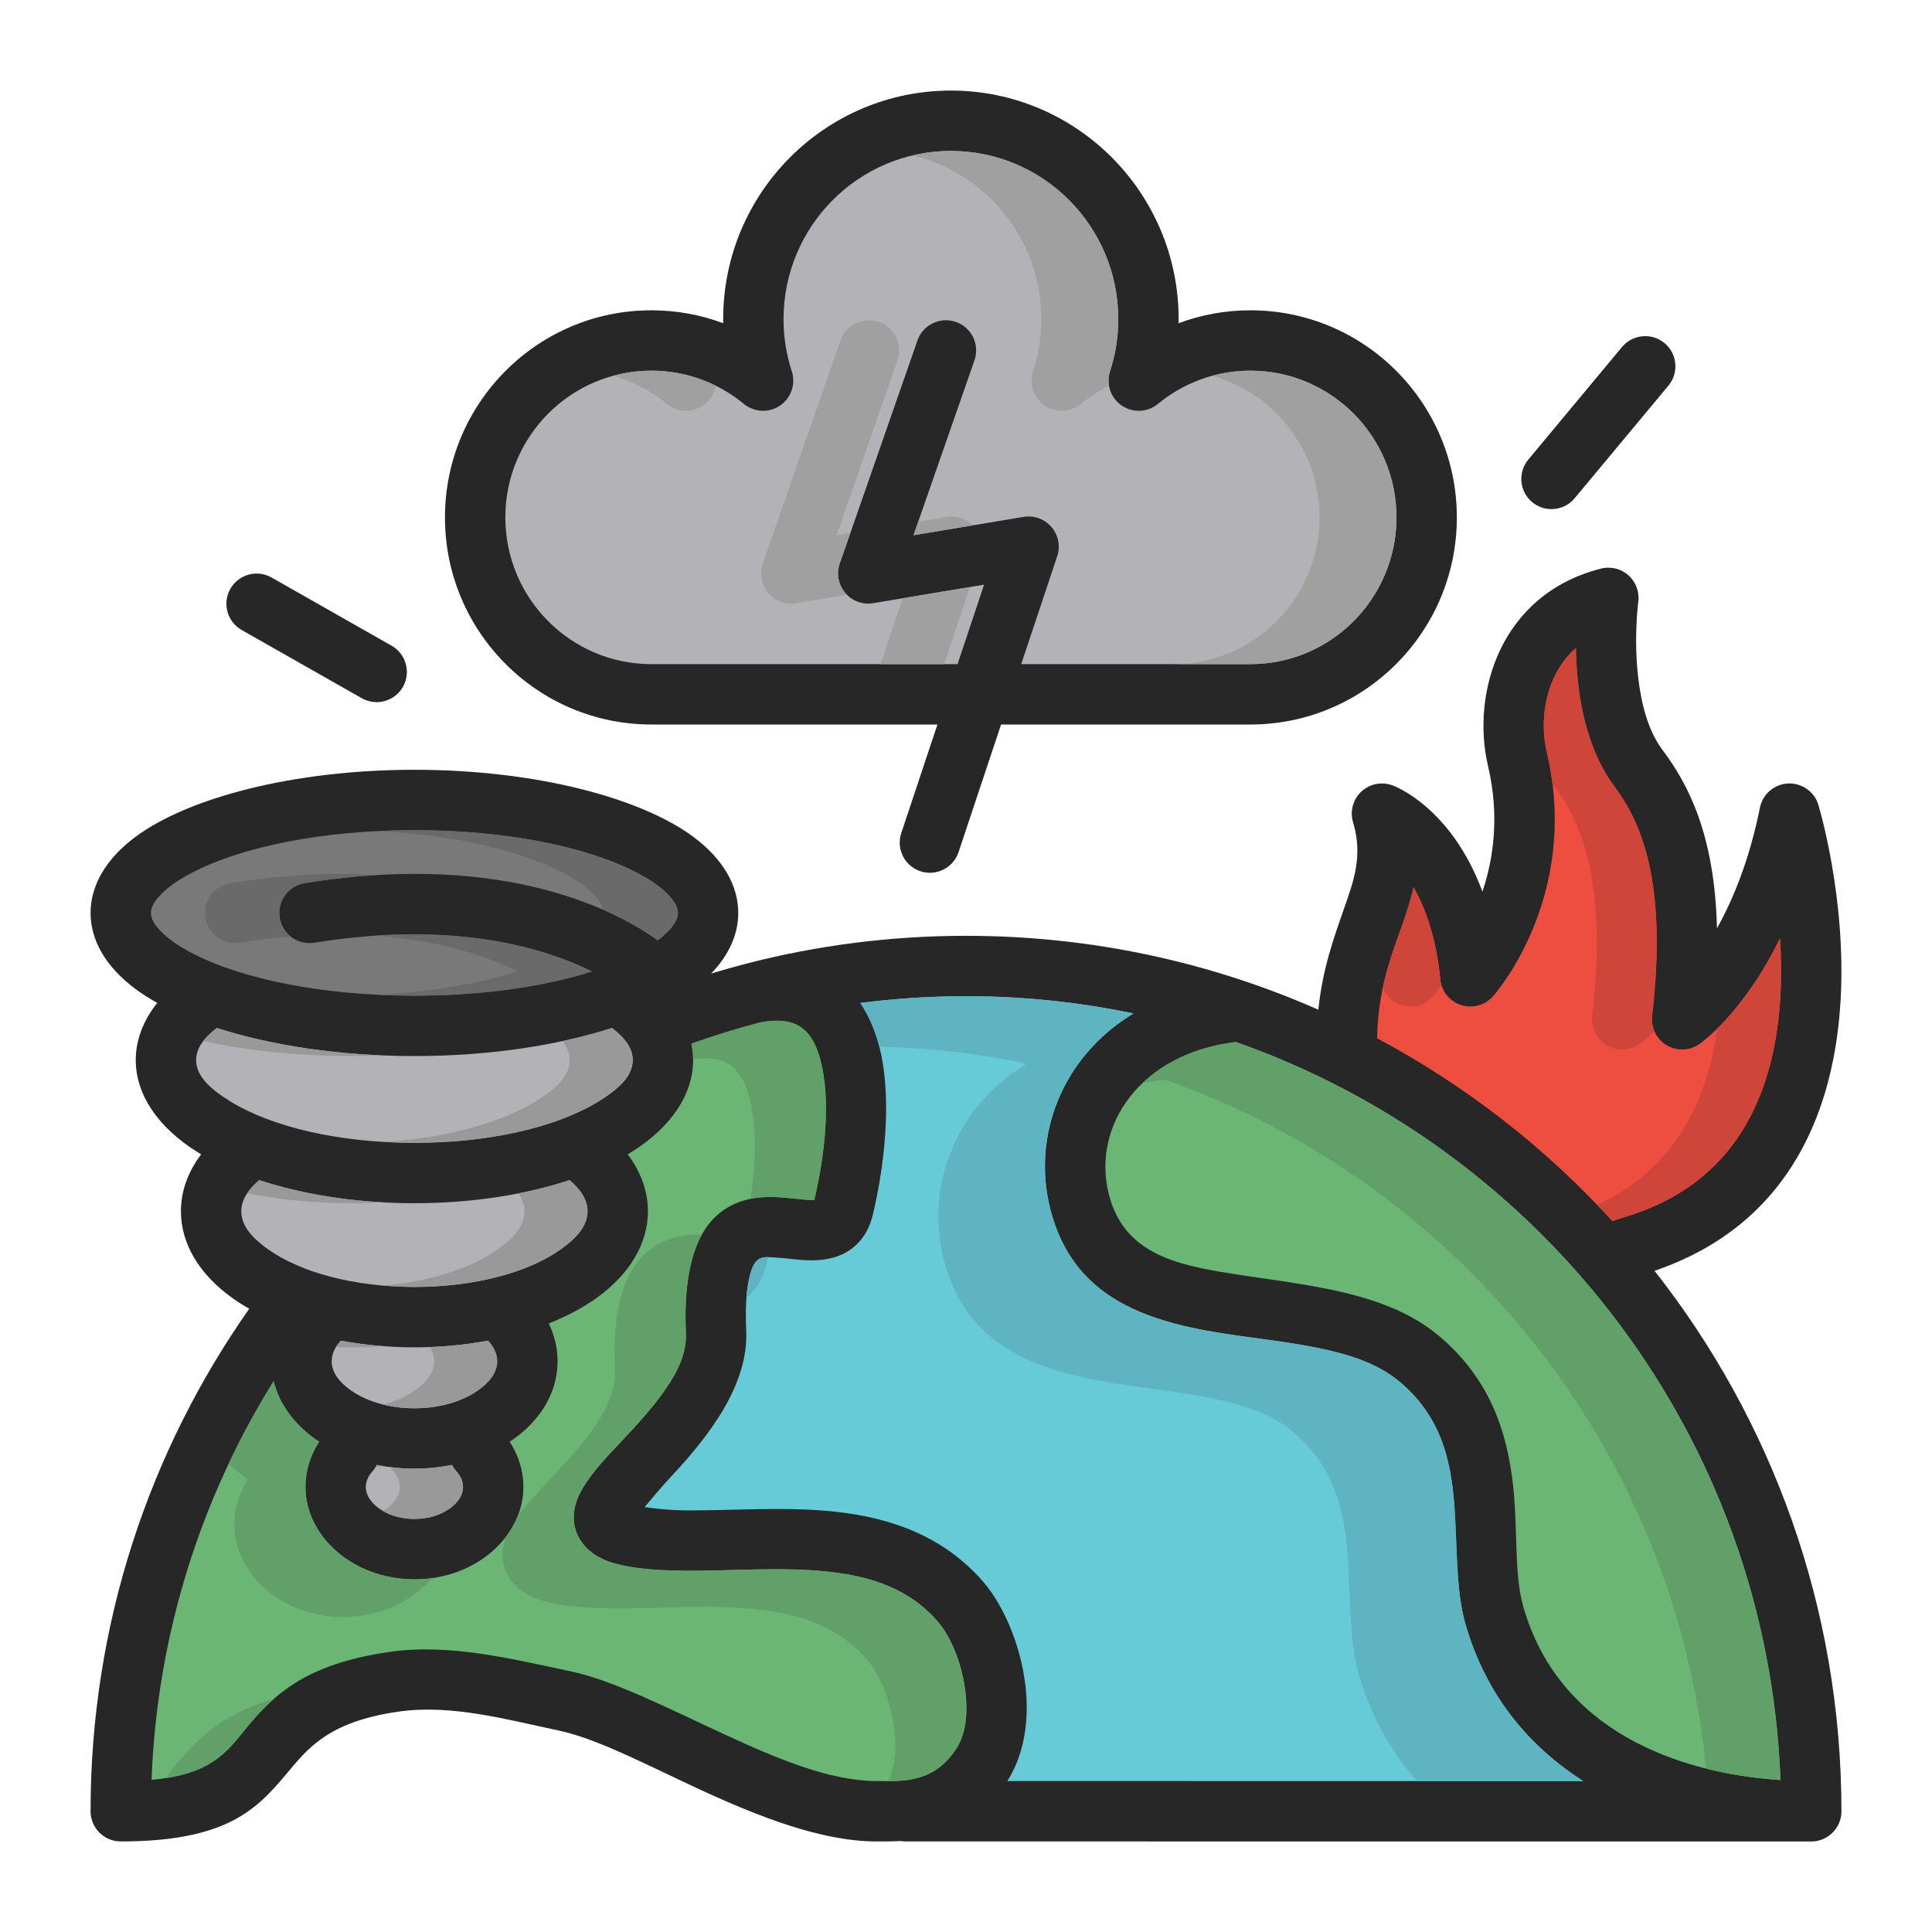
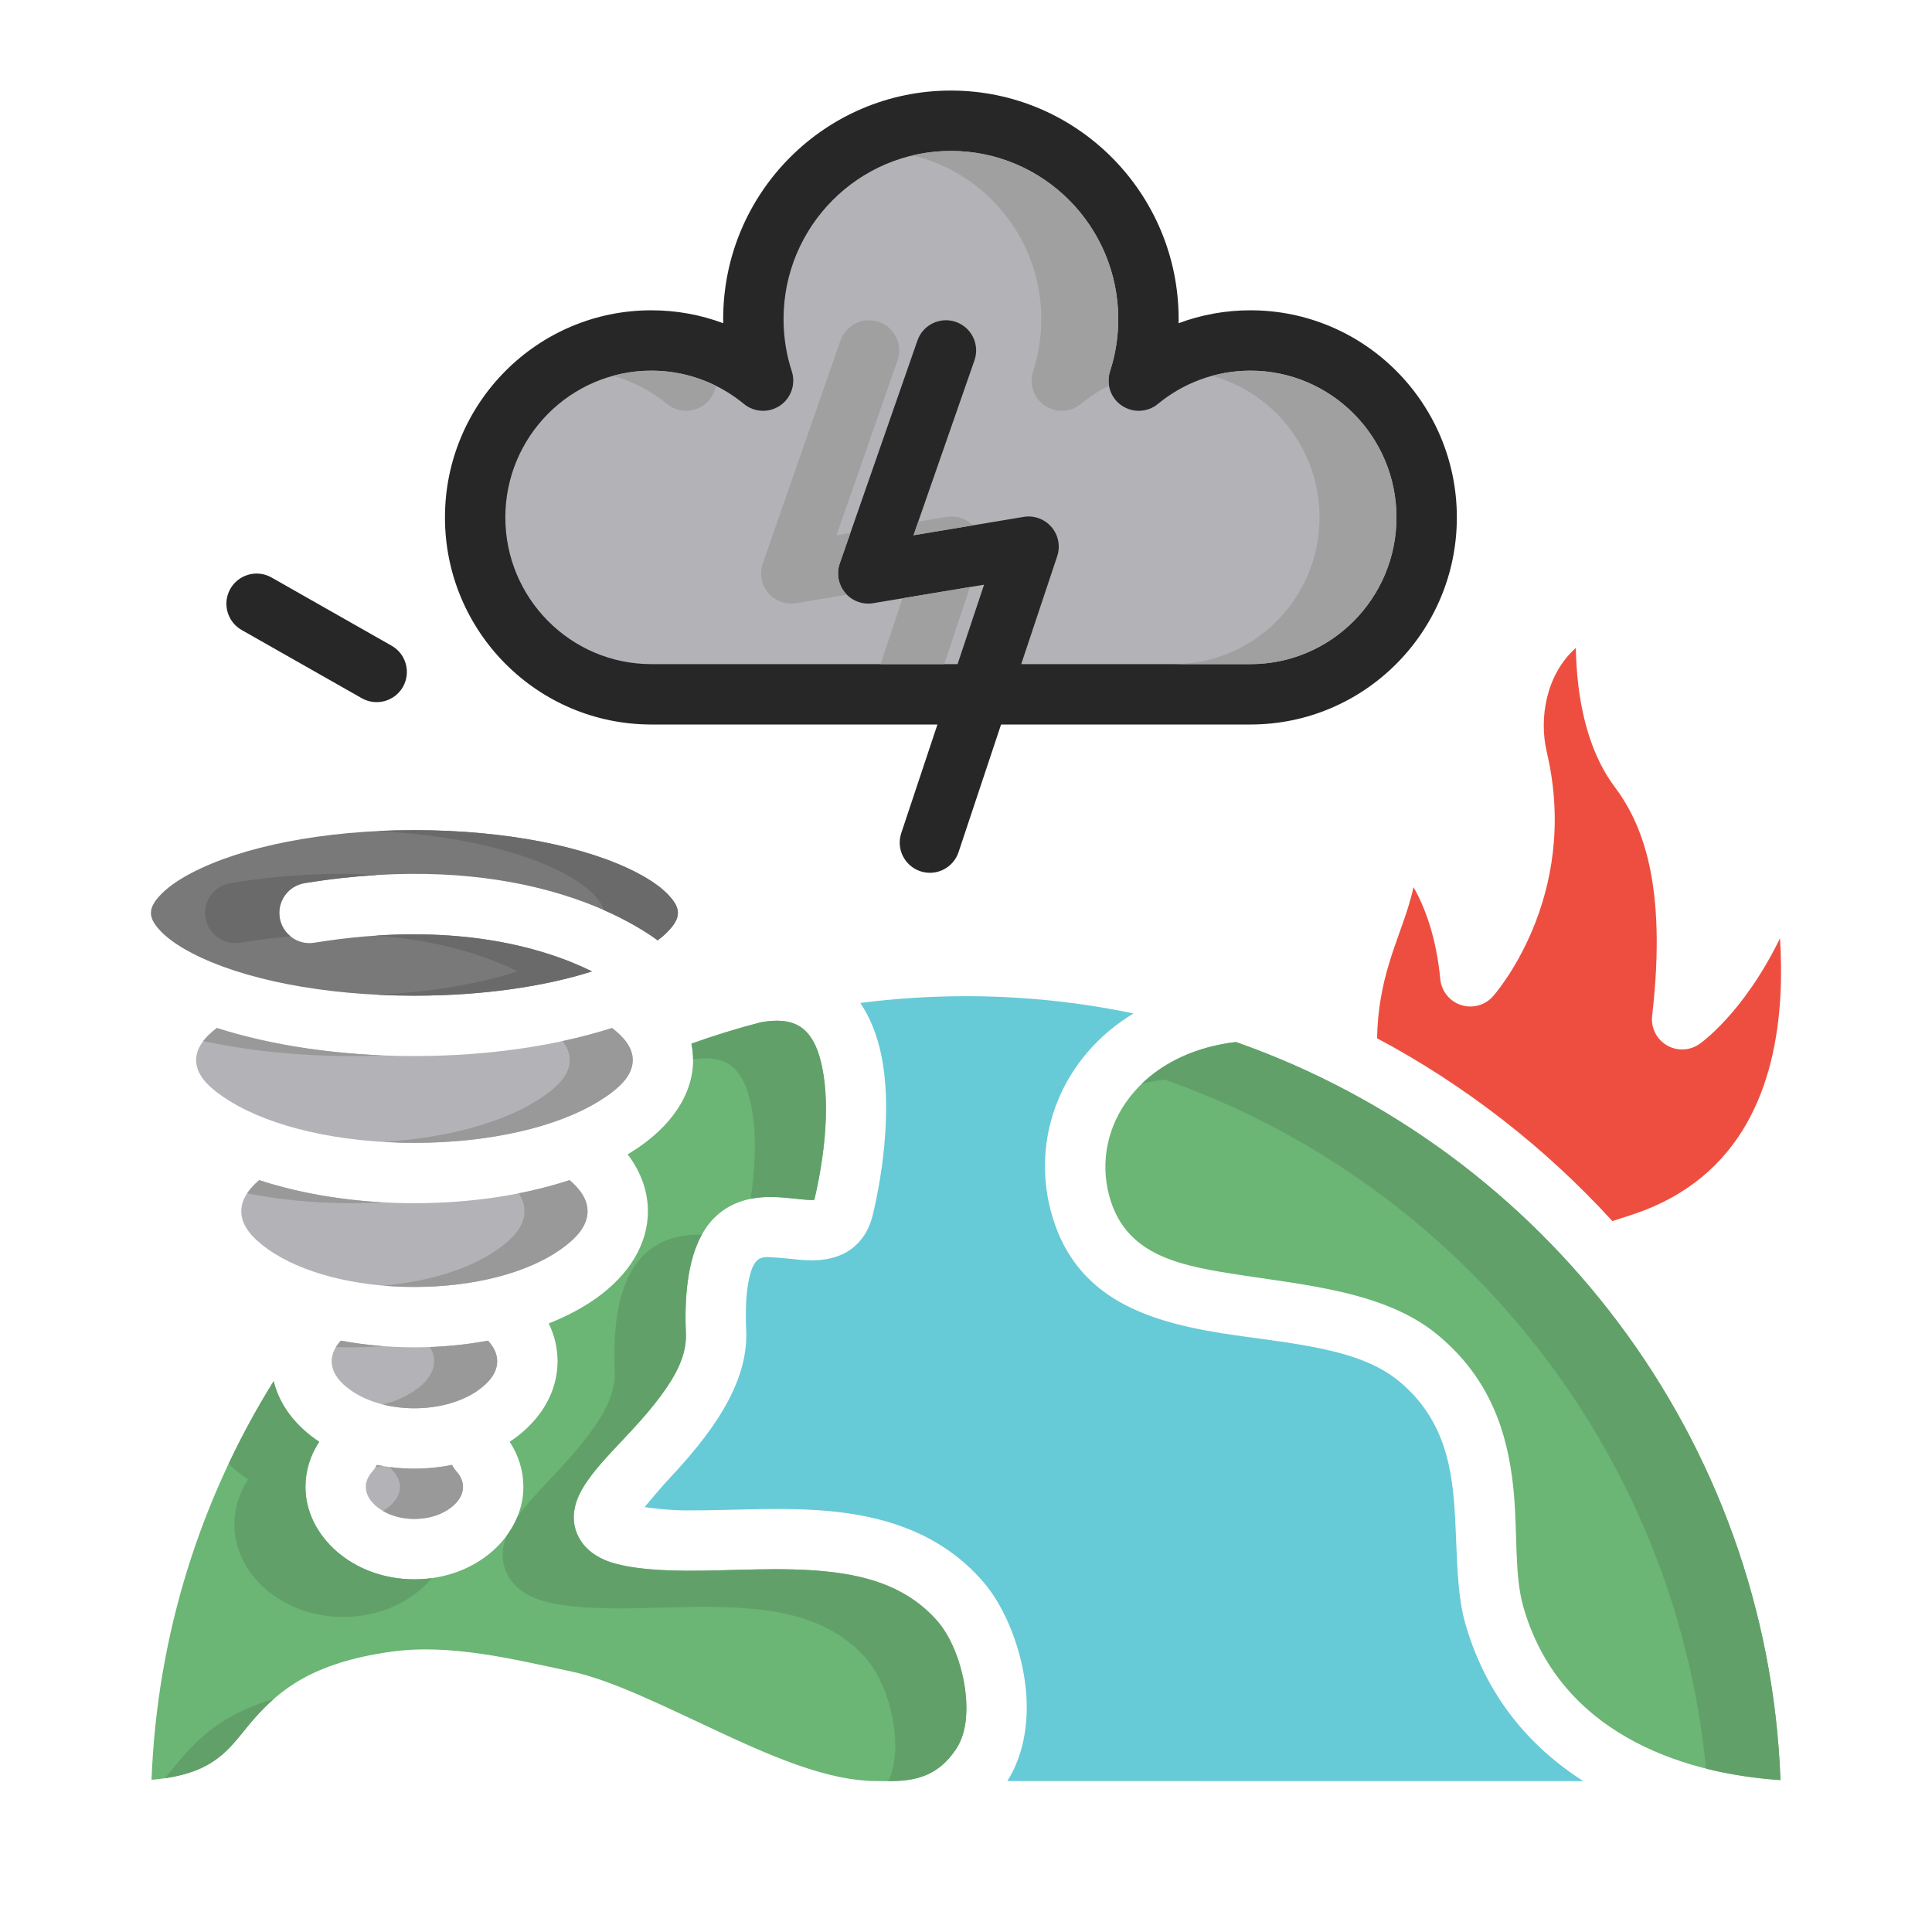
<svg xmlns="http://www.w3.org/2000/svg" clip-rule="evenodd" fill-rule="evenodd" stroke-linejoin="round" stroke-miterlimit="2" viewBox="0 0 64 64">
  <g id="ICON">
-     <path d="m43.672 33.448c-3.571-1.574-7.52-2.448-11.672-2.448-2.501 0-4.928.317-7.245.914-.003.001-.007.002-.011.003-.4.103-.796.214-1.189.334.604-.622.901-1.314.901-2.009 0-.893-.49-1.781-1.491-2.523-1.733-1.285-5.214-2.219-9.237-2.219s-7.503.934-9.237 2.219c-1 .742-1.491 1.63-1.491 2.523 0 .892.491 1.78 1.491 2.522.213.158.453.311.718.458-.471.592-.712 1.239-.712 1.894 0 1.12.708 2.22 2.062 3.06.034.021.069.042.104.063-.441.584-.67 1.227-.67 1.886 0 1.064.598 2.088 1.721 2.886.169.119.349.234.542.343-3.311 4.713-5.256 10.454-5.256 16.646 0 .552.448 1 1 1 3.5 0 4.502-1.068 5.461-2.204.705-.836 1.362-1.758 3.752-2.098 1.75-.248 3.585.268 5.292.627 1.288.272 2.949 1.156 4.692 1.961 1.956.902 4.007 1.702 5.796 1.714.279.002.56.001.84-.014.054.009.11.014.167.014l30 .002c.552 0 1-.448 1-1v-.002c0-6.754-2.314-12.972-6.191-17.903 4.576-1.561 5.969-5.449 6.165-8.996.189-3.401-.738-6.439-.738-6.439-.133-.439-.548-.73-1.006-.708-.457.023-.841.353-.931.803-.345 1.724-.885 3.033-1.422 3.994-.076-3.121-.961-4.782-1.798-5.898-.497-.663-.707-1.553-.807-2.373-.163-1.347-.002-2.54-.002-2.54.045-.329-.077-.66-.325-.882-.248-.221-.591-.305-.913-.222-3.363.859-4.297 4.166-3.74 6.534.392 1.668.177 3.094-.185 4.166-1.045-2.826-2.956-3.511-2.956-3.511-.357-.143-.763-.069-1.047.19-.283.259-.393.658-.282 1.025.33 1.103.028 1.926-.305 2.876-.33.943-.706 1.979-.845 3.332z" fill="#272727" />
    <path d="m37.548 33.572c-1.791-.375-3.647-.572-5.548-.572-1.187 0-2.356.077-3.502.225.33.484.56 1.072.696 1.727.345 1.668.075 3.805-.279 5.281-.131.547-.389.892-.692 1.124-.398.305-.925.419-1.53.389-.32-.016-.671-.072-1.018-.09-.222-.012-.457-.055-.618.12-.115.125-.185.32-.244.589-.094.425-.126.984-.094 1.717.079 1.807-1.247 3.501-2.481 4.824-.296.317-.637.719-.886 1.019.363.052.868.107 1.39.109 1.568.008 3.307-.136 4.944.045 1.851.204 3.572.812 4.881 2.316.726.833 1.34 2.321 1.433 3.785.064 1.025-.127 2.029-.632 2.82l19.08.001c-1.777-1.134-3.222-2.819-3.91-5.226-.279-.978-.266-2.197-.335-3.482-.083-1.55-.296-3.235-1.843-4.525-.699-.582-1.589-.876-2.536-1.081-1.092-.237-2.259-.349-3.363-.524-2.659-.423-4.931-1.265-5.661-4.082-.627-2.421.355-5.061 2.748-6.509z" fill="#67cad7" />
-     <path d="m29.129 34.671c1.67.04 3.303.232 4.886.563-2.393 1.449-3.375 4.089-2.748 6.51.729 2.817 3.001 3.659 5.66 4.082 1.104.175 2.272.286 3.364.524.947.205 1.837.499 2.535 1.081 1.548 1.29 1.76 2.975 1.844 4.525.069 1.285.056 2.504.335 3.481.409 1.431 1.085 2.607 1.94 3.564h5.503c-1.777-1.134-3.222-2.819-3.91-5.226-.279-.978-.266-2.197-.335-3.482-.083-1.55-.296-3.235-1.843-4.525-.699-.582-1.589-.876-2.536-1.081-1.092-.237-2.259-.349-3.363-.524-2.659-.423-4.931-1.265-5.661-4.082-.627-2.421.355-5.061 2.748-6.509-1.791-.375-3.647-.572-5.548-.572-1.187 0-2.356.077-3.502.225.282.414.491.903.631 1.446zm-3.689 6.972c-.143-.002-.278.019-.383.133-.115.125-.185.32-.244.589-.04.183-.069.39-.087.625.287-.231.53-.569.656-1.094.019-.083.039-.167.058-.253z" fill="#5eb5c1" />
    <path d="m5.02 58.959c.701-.063 1.227-.195 1.642-.386.89-.41 1.248-1.073 1.794-1.68.819-.912 1.892-1.808 4.476-2.175 1.976-.281 4.057.244 5.985.65 1.402.295 3.221 1.226 5.118 2.102 1.683.776 3.432 1.52 4.972 1.53.914.006 1.909.073 2.661-1.055.302-.452.373-1.045.336-1.639-.063-1-.45-2.029-.945-2.597-.957-1.1-2.24-1.493-3.593-1.642-1.567-.174-3.233-.025-4.735-.033-1.382-.007-2.234-.155-2.708-.362-.411-.179-.656-.421-.806-.667-.237-.39-.287-.847-.083-1.369.141-.36.456-.8.887-1.281.536-.599 1.274-1.312 1.865-2.112.471-.637.868-1.326.835-2.074-.1-2.282.428-3.372 1.026-3.907.508-.455 1.128-.612 1.785-.611.339.001.687.046 1.017.078.111.011.22.021.323.022.03.001.068-.001.103-.004.293-1.232.547-3.004.26-4.39-.108-.522-.28-.987-.631-1.275-.319-.262-.776-.327-1.391-.22-.784.203-1.554.44-2.309.711.037.18.056.361.056.543 0 1.12-.708 2.22-2.062 3.06-.035.021-.07.042-.105.063.441.584.67 1.227.67 1.886 0 1.064-.598 2.088-1.721 2.886-.441.313-.969.593-1.565.83.192.392.293.814.293 1.25 0 .834-.37 1.617-1.04 2.242-.164.153-.347.296-.547.428.294.447.455.958.455 1.496 0 1.618-1.559 3.06-3.61 3.06-2.05 0-3.61-1.442-3.61-3.06 0-.538.161-1.049.455-1.496-.2-.132-.383-.275-.546-.428-.49-.456-.819-.997-.961-1.581-2.405 3.861-3.863 8.372-4.046 13.207z" fill="#6bb575" />
    <path d="m17.137 50.253c-.091.221-.211.431-.358.628l-.001.002c-.203.522-.153.979.084 1.369.149.246.395.489.805.667.474.207 1.327.355 2.709.362 1.502.008 3.167-.14 4.735.033 1.353.149 2.635.542 3.592 1.642.496.569.882 1.597.945 2.597.032.515-.017 1.027-.226 1.45.791-.004 1.607-.099 2.246-1.058.302-.452.373-1.045.336-1.639-.063-1-.45-2.029-.945-2.597-.957-1.1-2.24-1.493-3.593-1.642-1.567-.174-3.233-.025-4.735-.033-1.382-.007-2.234-.155-2.708-.362-.411-.179-.656-.421-.806-.667-.237-.39-.287-.847-.083-1.369.141-.36.456-.8.887-1.281.536-.599 1.274-1.312 1.865-2.112.471-.637.868-1.326.835-2.074-.071-1.606.17-2.622.528-3.27-.024 0-.048 0-.072 0-.658-.002-1.278.156-1.785.61-.599.535-1.127 1.625-1.027 3.907.033.748-.364 1.437-.835 2.074-.59.8-1.328 1.513-1.865 2.112-.204.228-.382.446-.528.651zm-8.072 6.029c-1.536.449-2.328 1.149-2.965 1.858-.228.253-.423.516-.637.767.487-.073.877-.186 1.199-.334.89-.41 1.248-1.073 1.794-1.68.185-.207.383-.412.609-.611zm-1.491-7.795c.032.031.064.063.097.093.164.153.347.297.547.428-.294.447-.456.958-.456 1.496 0 1.618 1.56 3.06 3.611 3.06 1.231 0 2.285-.52 2.931-1.286-.187.026-.379.039-.576.039-2.05 0-3.61-1.442-3.61-3.06 0-.538.161-1.049.455-1.496-.2-.132-.383-.275-.546-.428-.49-.456-.819-.997-.961-1.581-.548.88-1.046 1.792-1.492 2.735zm15.386-13.395c.564-.082.987-.01 1.289.237.35.288.523.754.631 1.275.197.954.138 2.091-.013 3.109.215-.044.438-.062.665-.062.339.001.687.046 1.017.078.111.011.22.021.323.022.03.001.068-.001.103-.004.293-1.232.547-3.004.26-4.39-.108-.522-.28-.987-.631-1.275-.319-.262-.776-.327-1.391-.22-.784.203-1.554.44-2.309.711.035.172.054.345.056.519z" fill="#61a169" />
    <path d="m40.94 34.518c-3.174.379-4.791 2.794-4.204 5.061.503 1.941 2.207 2.317 4.039 2.609 2.422.385 5.098.571 6.865 2.044 1.732 1.443 2.29 3.225 2.484 4.988.162 1.466.024 2.907.338 4.005 1.171 4.1 5.102 5.516 8.519 5.742-.427-11.32-7.836-20.865-18.041-24.449z" fill="#6bb575" />
    <path d="m37.823 35.901c.243-.059.497-.105.761-.136 9.712 3.411 16.892 12.221 17.931 22.823.821.206 1.658.326 2.466.379-.427-11.32-7.836-20.865-18.041-24.449-1.327.158-2.382.672-3.117 1.383z" fill="#61a169" />
    <path d="m53.412 40.45.631-.205c3.733-1.215 4.777-4.403 4.935-7.255.036-.66.026-1.305-.013-1.908-1.228 2.519-2.664 3.498-2.664 3.498-.322.229-.749.246-1.088.045-.34-.201-.529-.584-.484-.976.508-4.39-.342-6.386-1.25-7.596-.702-.937-1.052-2.174-1.192-3.332-.054-.441-.078-.869-.085-1.259-.999.894-1.223 2.344-.963 3.45 1.141 4.852-1.785 8.095-1.785 8.095-.264.296-.679.408-1.057.285-.377-.123-.646-.458-.685-.853-.134-1.373-.492-2.357-.887-3.05-.05.225-.112.449-.182.675-.361 1.17-.994 2.397-1.025 4.33 2.935 1.566 5.57 3.621 7.794 6.056z" fill="#ee4e40" />
-     <path d="m56.887 34.073c-.324 2.302-1.349 4.634-3.978 5.84.17.177.338.356.503.537l.631-.205c3.733-1.215 4.777-4.403 4.935-7.255.036-.66.026-1.305-.013-1.908-.736 1.51-1.547 2.467-2.078 2.991zm-5.458-8.108c.021.03.042.059.064.088.907 1.21 1.758 3.206 1.25 7.596-.046.392.144.775.483.976.34.201.766.184 1.088-.045 0 0 .19-.129.492-.416-.069-.159-.098-.336-.077-.515.508-4.39-.342-6.386-1.25-7.596-.702-.937-1.052-2.174-1.192-3.332-.054-.441-.078-.869-.085-1.259-.999.894-1.223 2.344-.963 3.45.084.36.147.711.19 1.053zm-5.626 6.774c.112.259.331.463.608.553.378.123.792.011 1.057-.285 0 0 .113-.126.286-.364-.021-.066-.035-.134-.042-.204-.134-1.373-.492-2.357-.887-3.05-.05.225-.112.449-.182.675-.246.797-.618 1.62-.84 2.675z" fill="#d04539" />
    <path d="m12.483 48.528c-.038.074-.086.145-.144.211-.132.148-.221.323-.221.518 0 .267.162.496.384.672.313.247.749.388 1.226.388s.913-.141 1.226-.388c.222-.176.384-.405.384-.672 0-.195-.088-.37-.22-.518-.059-.066-.107-.137-.145-.211-.395.079-.813.123-1.245.123s-.849-.044-1.245-.123zm-1.192-4.117c-.183.199-.304.427-.304.68 0 .395.281.724.661.984.531.364 1.27.576 2.08.576.811 0 1.549-.212 2.081-.576.379-.26.661-.589.661-.984 0-.253-.122-.481-.305-.68-.763.142-1.583.221-2.437.221s-1.674-.079-2.437-.221zm-2.704-5.318c-.356.306-.594.644-.594 1.032 0 .485.367.891.879 1.255 1.094.777 2.867 1.252 4.856 1.252 1.99 0 3.762-.475 4.856-1.252.512-.364.879-.77.879-1.255 0-.388-.237-.726-.594-1.032-1.451.477-3.224.765-5.141.765s-3.69-.288-5.141-.765zm-1.404-5.04c-.413.318-.686.659-.686 1.063 0 .534.47.959 1.116 1.36 1.378.854 3.608 1.382 6.115 1.382s4.738-.528 6.116-1.382c.645-.401 1.116-.826 1.116-1.36 0-.404-.274-.745-.686-1.063-1.786.575-4.063.93-6.546.93s-4.759-.355-6.545-.93z" fill="#b3b3b7" />
    <path d="m12.925 48.6c.03.048.065.095.104.139.132.148.221.323.221.518 0 .267-.162.496-.385.672-.056.044-.117.086-.181.123.29.17.653.265 1.044.265.477 0 .913-.141 1.226-.388.222-.176.384-.405.384-.672 0-.195-.088-.37-.22-.518-.059-.066-.107-.137-.145-.211-.395.079-.813.123-1.245.123-.274 0-.542-.018-.803-.051zm-.483 0c.082-.01.162-.022.242-.035-.068-.012-.135-.024-.201-.037-.012.024-.026.049-.041.072zm1.797-3.978c.089.145.142.301.142.469 0 .395-.281.724-.661.984-.291.199-.644.353-1.036.451.325.081.677.125 1.044.125.811 0 1.549-.212 2.081-.576.379-.26.661-.589.661-.984 0-.253-.122-.481-.305-.68-.61.114-1.256.187-1.926.211zm-3.11 0c.169.006.339.01.511.01.354 0 .703-.014 1.044-.04-.481-.037-.947-.098-1.393-.181-.062.067-.116.138-.162.211zm6.052-5.091c.123.185.193.382.193.594 0 .485-.366.891-.879 1.255-.898.638-2.253 1.072-3.811 1.207.339.029.688.045 1.044.045 1.99 0 3.762-.475 4.856-1.252.512-.364.879-.77.879-1.255 0-.388-.237-.726-.594-1.032-.523.172-1.089.32-1.688.438zm-8.994 0c1.061.209 2.227.327 3.453.327.353 0 .702-.01 1.044-.029-1.516-.084-2.913-.347-4.097-.736-.162.139-.299.284-.4.438zm10.449-5.044c.149.195.235.402.235.629 0 .534-.47.959-1.116 1.36-1.183.733-2.995 1.226-5.071 1.351.341.02.69.031 1.044.031 2.507 0 4.738-.528 6.116-1.382.645-.401 1.116-.826 1.116-1.36 0-.404-.274-.745-.686-1.063-.509.164-1.057.309-1.638.434zm-11.904 0c1.461.314 3.131.496 4.908.496.352 0 .701-.007 1.044-.021-2.075-.084-3.969-.416-5.501-.909-.181.139-.335.283-.451.434z" fill="#999" />
    <path d="m21.787 31.149c.163-.121.303-.248.417-.38.147-.169.252-.339.252-.527 0-.189-.105-.358-.252-.528-.252-.291-.627-.553-1.09-.796-1.665-.873-4.357-1.418-7.386-1.418s-5.72.545-7.385 1.418c-.463.243-.838.505-1.091.796-.147.17-.252.339-.252.528 0 .188.105.358.252.527.253.291.628.553 1.091.796 1.665.874 4.356 1.418 7.385 1.418 2.237 0 4.29-.297 5.881-.804-1.528-.756-4.533-1.708-9.197-.95-.545.088-1.059-.282-1.147-.827-.089-.545.282-1.059.826-1.147 6.8-1.104 10.545 1.057 11.696 1.894z" fill="#797979" />
    <path d="m12.454 30.993c2.183.155 3.733.709 4.697 1.186-1.295.413-2.895.686-4.652.774.402.02.812.03 1.229.03 2.237 0 4.29-.297 5.881-.804-1.292-.639-3.64-1.418-7.155-1.186zm-2.828.028c-.187-.149-.32-.365-.361-.619-.089-.545.282-1.059.826-1.147.848-.138 1.649-.225 2.403-.27-1.402-.089-3.02-.029-4.861.27-.545.088-.915.602-.827 1.147.089.545.603.915 1.147.827.583-.095 1.141-.163 1.673-.208zm2.873-3.491c2.521.126 4.72.635 6.156 1.388.463.243.838.505 1.091.796.12.139.212.277.242.426.851.373 1.447.753 1.799 1.009.163-.121.303-.248.417-.38.147-.169.252-.339.252-.527 0-.189-.105-.358-.252-.528-.252-.291-.627-.553-1.09-.796-1.665-.873-4.357-1.418-7.386-1.418-.417 0-.827.01-1.229.03z" fill="#6a6a6a" />
    <path d="m31.054 24-1.198 3.596c-.175.524.108 1.09.632 1.265s1.09-.109 1.265-.632l1.409-4.229h8.261c3.773 0 6.837-3.073 6.837-6.86 0-3.788-3.064-6.861-6.837-6.861-.837 0-1.639.151-2.38.428.001-.046.001-.092.001-.137 0-4.179-3.381-7.57-7.544-7.57s-7.544 3.391-7.544 7.57l.001.137c-.741-.277-1.543-.428-2.38-.428-3.773 0-6.837 3.073-6.837 6.861 0 3.787 3.064 6.86 6.837 6.86z" fill="#272727" />
    <path d="m8.006 20.87 3.978 2.259c.48.272 1.091.104 1.364-.376.272-.48.104-1.091-.376-1.363l-3.978-2.26c-.48-.272-1.091-.104-1.364.376-.272.48-.104 1.091.376 1.364z" fill="#272727" />
    <path d="m33.829 22h7.594c2.671 0 4.837-2.179 4.837-4.86 0-2.682-2.166-4.861-4.837-4.861-1.163 0-2.23.413-3.065 1.101-.343.283-.831.305-1.199.055-.367-.25-.525-.713-.388-1.136.178-.545.273-1.126.273-1.729 0-3.073-2.483-5.57-5.544-5.57s-5.544 2.497-5.544 5.57c0 .603.095 1.184.273 1.729.137.423-.021.886-.388 1.136-.368.25-.856.228-1.199-.055-.835-.688-1.902-1.101-3.065-1.101-2.671 0-4.837 2.179-4.837 4.861 0 2.681 2.166 4.86 4.837 4.86h10.144l.877-2.631-3.672.612c-.348.058-.701-.072-.929-.342-.227-.27-.296-.64-.179-.974l2.574-7.386c.181-.521.752-.796 1.273-.615.521.182.797.752.615 1.274 0 0-2.019 5.793-2.019 5.793l3.647-.608c.346-.058.696.07.924.336.228.267.3.633.189.966z" fill="#b3b3b7" />
    <path d="m29.898 19.819 2.233-.373-.852 2.554h-2.108zm10.25-7.369c2.053.563 3.563 2.451 3.563 4.69 0 2.681-2.167 4.86-4.838 4.86h2.55c2.671 0 4.837-2.179 4.837-4.86 0-2.682-2.166-4.861-4.837-4.861-.441 0-.869.06-1.275.171zm-12.094 7.251c-.019-.02-.038-.04-.057-.062-.227-.27-.296-.64-.179-.974l.352-1.011-.458.077s2.019-5.793 2.019-5.793c.181-.522-.094-1.092-.615-1.274-.522-.181-1.092.094-1.274.615l-2.574 7.386c-.116.334-.048.704.18.974.227.27.58.4.929.342zm2.365-2.422-.158.452 1.969-.329c-.227-.227-.552-.333-.872-.279zm-.194-12.131c2.447.579 4.269 2.789 4.269 5.422 0 .603-.095 1.184-.272 1.729-.138.423.02.886.388 1.136.367.25.856.228 1.199-.055.284-.234.595-.437.928-.602-.027-.156-.017-.32.034-.479.178-.545.273-1.126.273-1.729 0-3.073-2.483-5.57-5.544-5.57-.439 0-.865.051-1.275.148zm-9.923 7.302c.665.182 1.272.503 1.79.93.343.283.831.305 1.199.055.23-.157.377-.396.422-.657-.644-.319-1.369-.499-2.136-.499-.441 0-.869.06-1.275.171z" fill="#a0a0a0" />
-     <path d="m53.731 11.495-3.105 3.731c-.353.424-.295 1.055.129 1.408s1.055.295 1.408-.129l3.106-3.731c.353-.424.295-1.055-.129-1.408s-1.055-.295-1.409.129z" fill="#272727" />
  </g>
</svg>